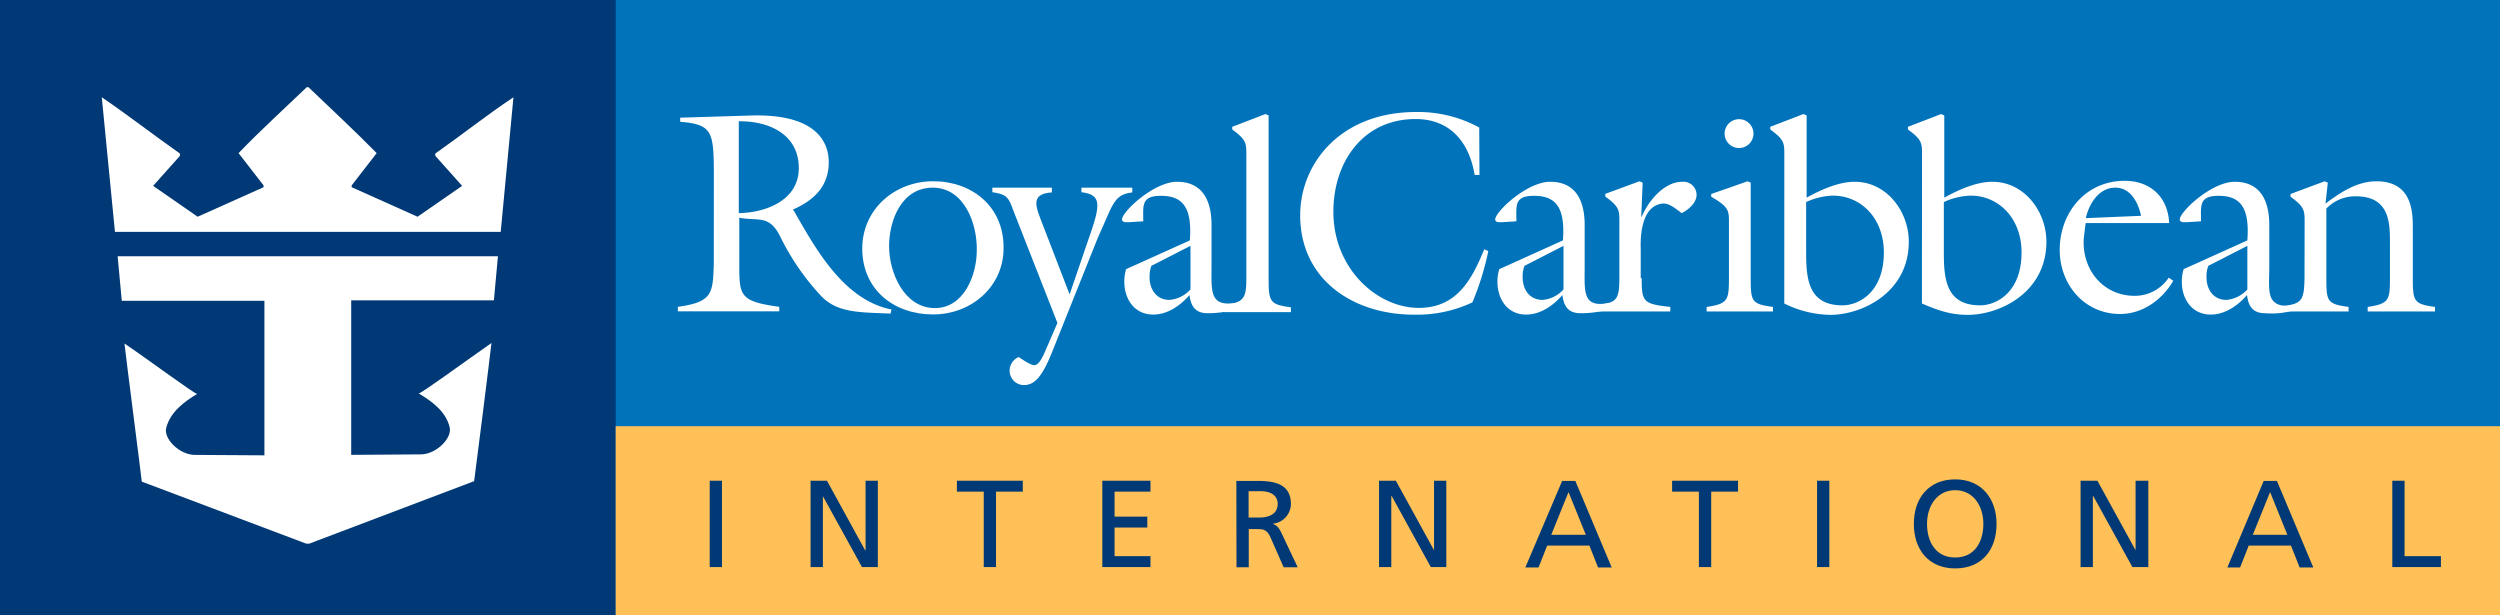
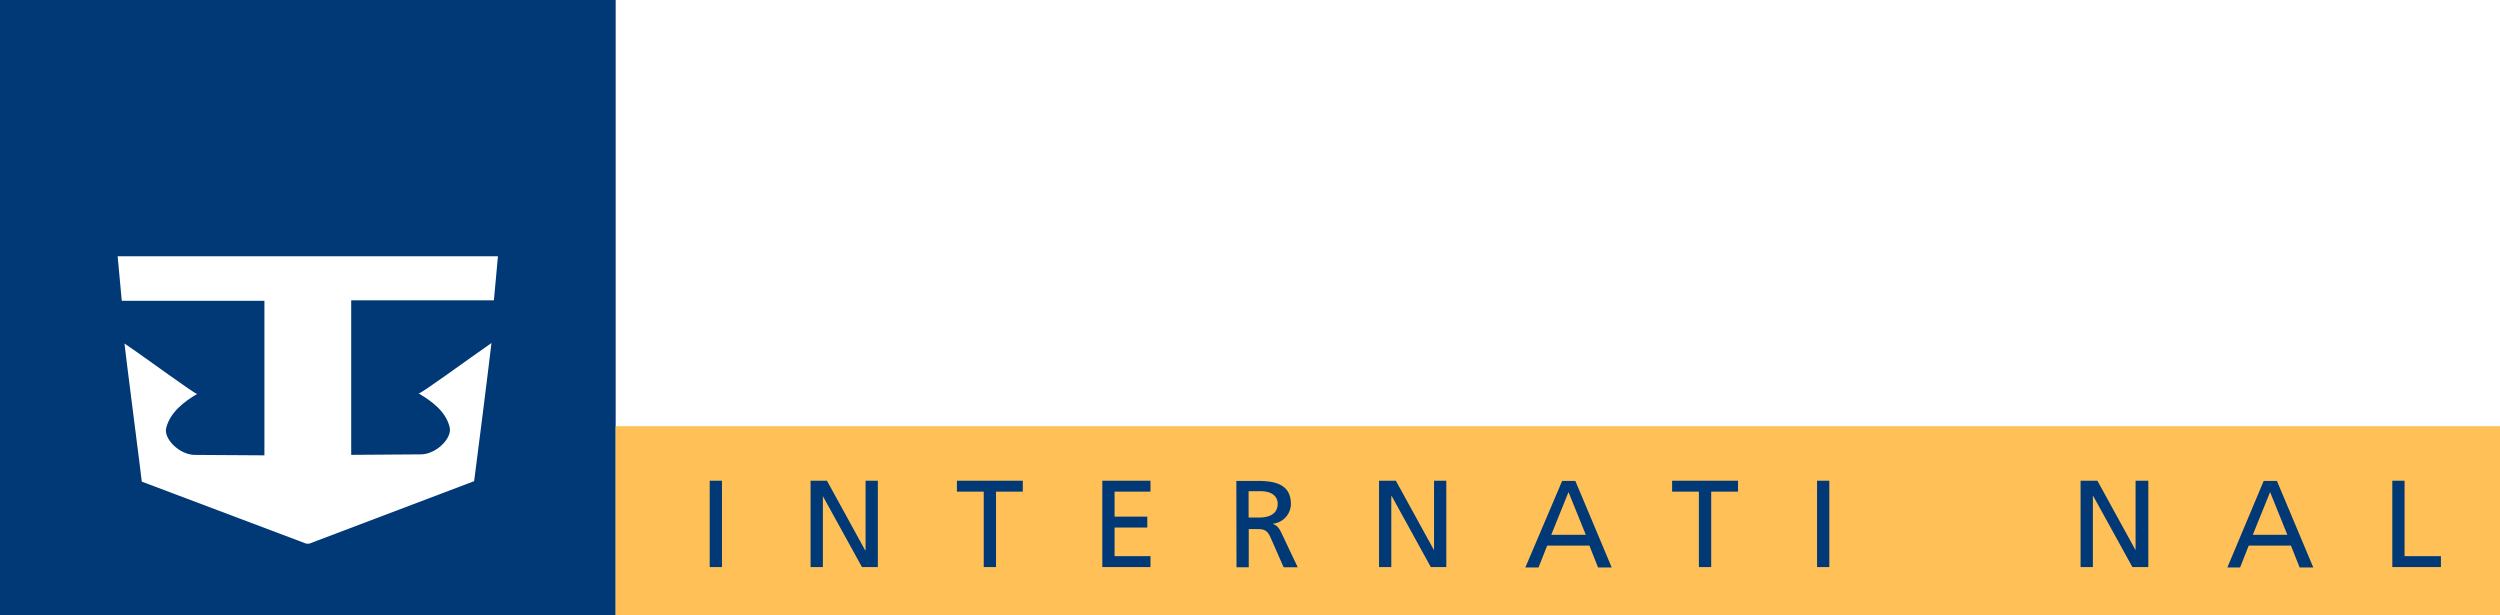
<svg xmlns="http://www.w3.org/2000/svg" id="Слой_1" data-name="Слой 1" viewBox="0 0 520 127.97">
  <defs>
    <style>
      .cls-1 {
        fill: #0073bb;
      }

      .cls-2 {
        fill: #003976;
      }

      .cls-3 {
        fill: #fec057;
      }

      .cls-4 {
        fill: #fff;
      }
    </style>
  </defs>
  <title>ROYALCARIB</title>
-   <rect class="cls-1" width="520" height="127.97" />
  <rect class="cls-2" width="128.06" height="127.97" />
  <rect class="cls-3" x="128.06" y="88.65" width="391.94" height="39.32" />
  <rect class="cls-2" x="147.62" y="99.99" width="2.55" height="17.96" />
  <polygon class="cls-2" points="168.6 99.99 172.01 99.99 179.94 114.45 180.04 114.45 180.04 99.99 182.59 99.99 182.59 117.95 179.29 117.95 171.16 103.2 171.16 117.95 168.6 117.95 168.6 99.99" />
  <polygon class="cls-2" points="204.62 102.26 199.04 102.26 199.04 99.99 212.74 99.99 212.74 102.26 207.17 102.26 207.17 117.95 204.62 117.95 204.62 102.26" />
  <polygon class="cls-2" points="229.28 99.99 239.3 99.99 239.3 102.26 231.83 102.26 231.83 107.46 238.64 107.46 238.64 109.73 231.83 109.73 231.83 115.68 239.3 115.68 239.3 117.95 229.28 117.95 229.28 99.99" />
  <path class="cls-2" d="M259.71,163.62h2.18c2.46,0,3.87-1,3.87-2.83,0-1.62-1.23-2.65-3.59-2.65h-2.46ZM257.16,156h4.35c3.5,0,7,.57,7,4.83a4.17,4.17,0,0,1-3.69,4.06v.09c.76.28,1.13.66,1.7,1.8l3.4,7.18H267l-2.75-6.24c-.76-1.7-1.61-1.7-3-1.7h-1.51v7.94h-2.55Z" transform="translate(0 -55.97)" />
  <polygon class="cls-2" points="286.84 99.99 290.34 99.99 298.28 114.45 298.28 99.99 300.83 99.99 300.83 117.95 297.61 117.95 289.49 103.2 289.39 103.2 289.39 117.95 286.84 117.95 286.84 99.99" />
  <path class="cls-2" d="M326.25,158.32l-3.59,8.89h7.19ZM324.93,156h2.74l7.56,18h-2.84l-1.79-4.54h-8.79l-1.8,4.54h-2.74Z" transform="translate(0 -55.97)" />
  <polygon class="cls-2" points="353.37 102.26 347.8 102.26 347.8 99.99 361.51 99.99 361.51 102.26 355.93 102.26 355.93 117.95 353.37 117.95 353.37 102.26" />
  <rect class="cls-2" x="377.95" y="99.99" width="2.55" height="17.96" />
-   <path class="cls-2" d="M406.68,171.93c4.16,0,5.86-3.4,5.86-7s-2-7-5.86-7-5.86,3.4-5.86,7S402.52,171.93,406.68,171.93Zm0-16.25c5.48,0,8.6,4,8.6,9.26,0,5.48-3.12,9.26-8.6,9.26s-8.6-3.87-8.6-9.26S401.2,155.68,406.68,155.68Z" transform="translate(0 -55.97)" />
  <polygon class="cls-2" points="432.76 99.99 436.26 99.99 444.2 114.45 444.2 99.99 446.85 99.99 446.85 117.95 443.54 117.95 435.41 103.2 435.32 103.2 435.32 117.95 432.76 117.95 432.76 99.99" />
  <path class="cls-2" d="M472.18,158.32l-3.6,8.89h7.19ZM470.85,156h2.75l7.56,18h-2.84l-1.8-4.54h-8.79l-1.79,4.54h-2.65Z" transform="translate(0 -55.97)" />
  <polygon class="cls-2" points="497.6 99.99 500.15 99.99 500.15 115.68 507.71 115.68 507.71 117.95 497.6 117.95 497.6 99.99" />
-   <path class="cls-4" d="M64.17,74.11c4.63,4.45,9.74,9.18,14.18,13.71l-5.2,6.71v.38l13.7,6.14,9.27-6.42-5.58-6.25v-.47c5.76-4.06,10.68-8,16.26-11.71l-2.65,28H23.91l-2.74-28C26.74,80,31.66,83.85,37.43,87.91v.47l-5.58,6.25,9.26,6.42,13.71-6.14v-.38l-5.2-6.71c4.44-4.63,9.54-9.26,14.18-13.71Z" transform="translate(0 -55.97)" />
  <path class="cls-4" d="M103.58,109.18l-.85,9.26H73.05v32.14l14.47-.1c3.21,0,6.61-3.4,6-5.67-.76-3.21-3.68-5.39-6.43-7,.57,0,10.49-7.28,15.13-10.49-.2,2-3.5,28.26-3.6,28.73l-34.3,13H63.7L29.49,156.15c0-.38-3.41-26.75-3.6-28.73,4.63,3.12,14.56,10.49,15.12,10.49-2.73,1.61-5.57,3.78-6.42,7-.67,2.27,2.74,5.68,5.95,5.68l14.46.09V118.53H25.33l-.86-9.25h79.11Z" transform="translate(0 -55.97)" />
-   <path class="cls-4" d="M153.67,100.3c5.77-.1,12.48-2.74,12.48-9.36,0-7-6.15-9.83-12.48-9.74Zm-5.19-7.85c0-9.16-.29-10.58-7-11.15v-.85L156.13,80c15.12-.47,16.25,6.89,16.25,9.73,0,5-3.11,7.94-7.46,9.83l.28.38c4.63,8.13,10.4,18.43,20.23,20.41l-.19.85c-6.33-.28-11.06-.09-14.46-3.68a50.49,50.49,0,0,1-8.32-12c-2.36-5-4.53-3.5-8.69-4.26v9.64c0,6.62.09,7.75,8.32,8.89v.94H141v-.94c7.18-1,7.27-2.75,7.47-8.89Z" transform="translate(0 -55.97)" />
+   <path class="cls-4" d="M153.67,100.3c5.77-.1,12.48-2.74,12.48-9.36,0-7-6.15-9.83-12.48-9.74Zm-5.19-7.85c0-9.16-.29-10.58-7-11.15v-.85L156.13,80c15.12-.47,16.25,6.89,16.25,9.73,0,5-3.11,7.94-7.46,9.83c4.63,8.13,10.4,18.43,20.23,20.41l-.19.85c-6.33-.28-11.06-.09-14.46-3.68a50.49,50.49,0,0,1-8.32-12c-2.36-5-4.53-3.5-8.69-4.26v9.64c0,6.62.09,7.75,8.32,8.89v.94H141v-.94c7.18-1,7.27-2.75,7.47-8.89Z" transform="translate(0 -55.97)" />
  <path class="cls-4" d="M194,95c-6.42,0-9.07,6.72-9.07,12.19s3.12,12.86,9.54,12.86c6.05,0,8.7-6.9,8.7-12C203.29,102.47,200.55,95,194,95Zm.09,26.37c-8.22,0-14.74-5.2-14.74-13.7,0-8.22,6.81-14,14.74-14,8.13,0,14.65,5.29,14.65,13.71C208.87,115.51,202.06,121.37,194.12,121.37Z" transform="translate(0 -55.97)" />
-   <path class="cls-4" d="M210.76,99.73c-1-2.74-1.32-3.31-4.35-3.78V95h12.38v1c-4.53.28-3.3,3-2.17,6l5.86,15.21,3.68-10.77c2.74-7.75,3.22-9.92-1.22-10.49V95h10.58v1c-2.65.28-3.49,1.41-4.63,3.68l-2.55,5.77-9.27,23.15c-2.17,5.58-3.78,7.47-6.14,7.47a3,3,0,0,1-2.93-3,3.1,3.1,0,0,1,1.89-2.84c.57.38,2.46,1.7,3.22,1.7,1.32,0,2.36-3.21,2.83-4.15l2-4.64Z" transform="translate(0 -55.97)" />
  <path class="cls-4" d="M239.49,111.26a6.57,6.57,0,0,0-.38,2.36c0,2.55,1.42,4.73,4.16,4.73a6.65,6.65,0,0,0,4.35-2.18V107.1Zm8-5.29c.47-6.52-1.22-9.27-6-9.27-4.16,0-3.69,2-3.69,5.3l-3,.19c-.47,0-1.42.09-1.42-.57,0-1.61,6.62-7.84,11.44-7.84,5.48,0,7.18,4.16,7.18,9v8.51c0,5.29-.47,8.6,5.2,7.65v1.33a21.21,21.21,0,0,1-6,.85c-2.55,0-3.5-1.42-3.78-3.78-1.89,2.17-4.54,4.06-7.56,4.06-3.88,0-6-3.21-6-6.8a9,9,0,0,1,.37-2.65Z" transform="translate(0 -55.97)" />
  <path class="cls-4" d="M254.61,120.8v-1.41c4.16-.48,4.63-1.42,4.63-5.49V88.38c0-2.54.09-3.3-2.93-5.47v-.57l6.9-2.65.66.29V113.9c0,4.92.29,5.39,4.64,6v1h-13.9Z" transform="translate(0 -55.97)" />
  <path class="cls-4" d="M317.09,111.26a6.36,6.36,0,0,0-.38,2.36c0,2.55,1.41,4.73,4.16,4.73a6.62,6.62,0,0,0,4.34-2.18V107.1Zm8-5.29c.47-6.52-1.23-9.27-6-9.27-4.16,0-3.68,2-3.68,5.3l-3,.19c-.47,0-1.41.09-1.41-.57,0-1.61,6.61-7.84,11.43-7.84,5.49,0,7.18,4.16,7.18,9v8.51c0,5.29-.56,8.89,5.2,7.65v1.33a21.16,21.16,0,0,1-6.05.85c-2.55,0-3.49-1.42-3.78-3.78-1.89,2.17-4.53,4.06-7.56,4.06-3.87,0-5.95-3.21-5.95-6.8a8.75,8.75,0,0,1,.38-2.65Z" transform="translate(0 -55.97)" />
  <path class="cls-4" d="M307.73,92.36h-1c-1.13-6.81-5.1-11.63-12.28-11.63-11,0-17.11,9-17.11,19.28,0,11.82,9.07,20,17.77,20,7.84,0,11-5.77,13.61-12.19l.85.37a58.31,58.31,0,0,1-3.31,10.68,27.18,27.18,0,0,1-12.19,2.55c-12.48,0-23.63-7.18-23.63-20.69,0-10.68,8.32-21.46,24.1-21.46a26.51,26.51,0,0,1,13.14,3.22Z" transform="translate(0 -55.97)" />
  <path class="cls-4" d="M459.33,111.26a6.36,6.36,0,0,0-.38,2.36c0,2.55,1.41,4.73,4.16,4.73a6.65,6.65,0,0,0,4.34-2.18V107.1Zm8.12-5.29c.48-6.52-1.23-9.27-5.95-9.27-4.16,0-3.69,2-3.69,5.3l-3,.19c-.48,0-1.42.09-1.42-.57,0-1.61,6.62-7.84,11.43-7.84,5.49,0,7.19,4.16,7.19,9v8.51c0,5.29-.85,8.6,4.63,8.31v1.05a16.38,16.38,0,0,1-5.48.47c-2.56,0-3.5-1.42-3.78-3.78-1.89,2.17-4.54,4.06-7.56,4.06-3.88,0-6-3.21-6-6.8a8.63,8.63,0,0,1,.38-2.65Z" transform="translate(0 -55.97)" />
  <path class="cls-4" d="M341.47,113.81c0,4.92.28,5.39,5.95,6v.94H332.49v-1.41c4.06-.38,4.34-1.33,4.34-6v-11c0-2.54.1-3.3-2.92-5.48v-.57L341,93.68l.67.28-.29,7.09h.1c1.32-3.21,4.63-7.27,8.41-7.27a2.75,2.75,0,0,1,3,2.74c0,1.6-1.7,3.11-3.11,3.78-1-.76-2.56-2.09-3.88-2-5.1.47-4.63,8.6-4.63,9.55v6Z" transform="translate(0 -55.97)" />
  <path class="cls-4" d="M364.72,83.76a3,3,0,1,1-3-3A3,3,0,0,1,364.72,83.76Zm-9.74,37v-.94c4.44-.66,4.64-1.42,4.64-6V102.37c0-2.54.09-3.3-3.69-5.48v-.57l7.56-2.64.66.28v19.85c0,4.92.19,5.39,4.63,6v.94Z" transform="translate(0 -55.97)" />
  <path class="cls-4" d="M375.68,108.61c0,5.58.57,10.87,7.56,10.87,3.31,0,8.6-2.64,8.6-11,0-7.18-4.82-11.82-10.59-11.82A14.14,14.14,0,0,0,375.68,98Zm-4.54-20.23c0-2.54.1-3.3-2.92-5.47v-.57l6.89-2.65.67.29v17.1c2.93-1.61,6.61-3.3,10-3.3,6.62,0,11.25,6.14,11.25,12.47,0,10.59-9.74,15.21-16.35,15.21a22.26,22.26,0,0,1-9.55-2.36Z" transform="translate(0 -55.97)" />
  <path class="cls-4" d="M404.32,108.61c0,5.58.56,10.87,7.56,10.87,3.31,0,8.6-2.64,8.6-11,0-7.18-4.82-11.82-10.59-11.82A14.14,14.14,0,0,0,404.32,98Zm-4.54-20.23c0-2.54.1-3.3-2.93-5.47v-.57l6.9-2.65.66.29v17.1c2.93-1.61,6.62-3.3,10-3.3,6.62,0,11.24,6.14,11.24,12.47,0,10.59-9.73,15.21-16.34,15.21-3.6,0-6.24-.94-9.55-2.36Z" transform="translate(0 -55.97)" />
  <path class="cls-4" d="M445.34,100.86C444.77,98.12,443.16,95,440,95c-3.41,0-5.48,3.31-6.14,6.34Zm-11.91,4.64c-.47,6.23,3.78,12,10.58,12a8.47,8.47,0,0,0,7.09-3.78l.94.66c-2.26,3.88-6.32,6.9-11.05,6.9-7.47,0-12.57-6.15-12.57-13.33,0-7.75,5.39-14.37,13.51-14.37,5.39,0,9,3.41,9.26,8.79H433.81Z" transform="translate(0 -55.97)" />
  <path class="cls-4" d="M479.36,102.37c0-2.54.09-3.3-2.93-5.48v-.57l7.09-2.64.66.28-.47,4.35c3.4-2.55,6.71-4.63,10.59-4.63,7.18,0,7.56,5.95,7.56,9.45v10.68c0,4.92.28,5.39,4.62,6v.94h-14v-.94c4.44-.66,4.63-1.42,4.63-6v-6.9c0-4.16.19-10.11-7.09-10.11a8.36,8.36,0,0,0-6.14,2.55v14.46c0,4.92.19,5.39,4.63,6v.94h-13.9v-1.13c4.26-.38,4.64-1.23,4.73-5.86Z" transform="translate(0 -55.97)" />
</svg>